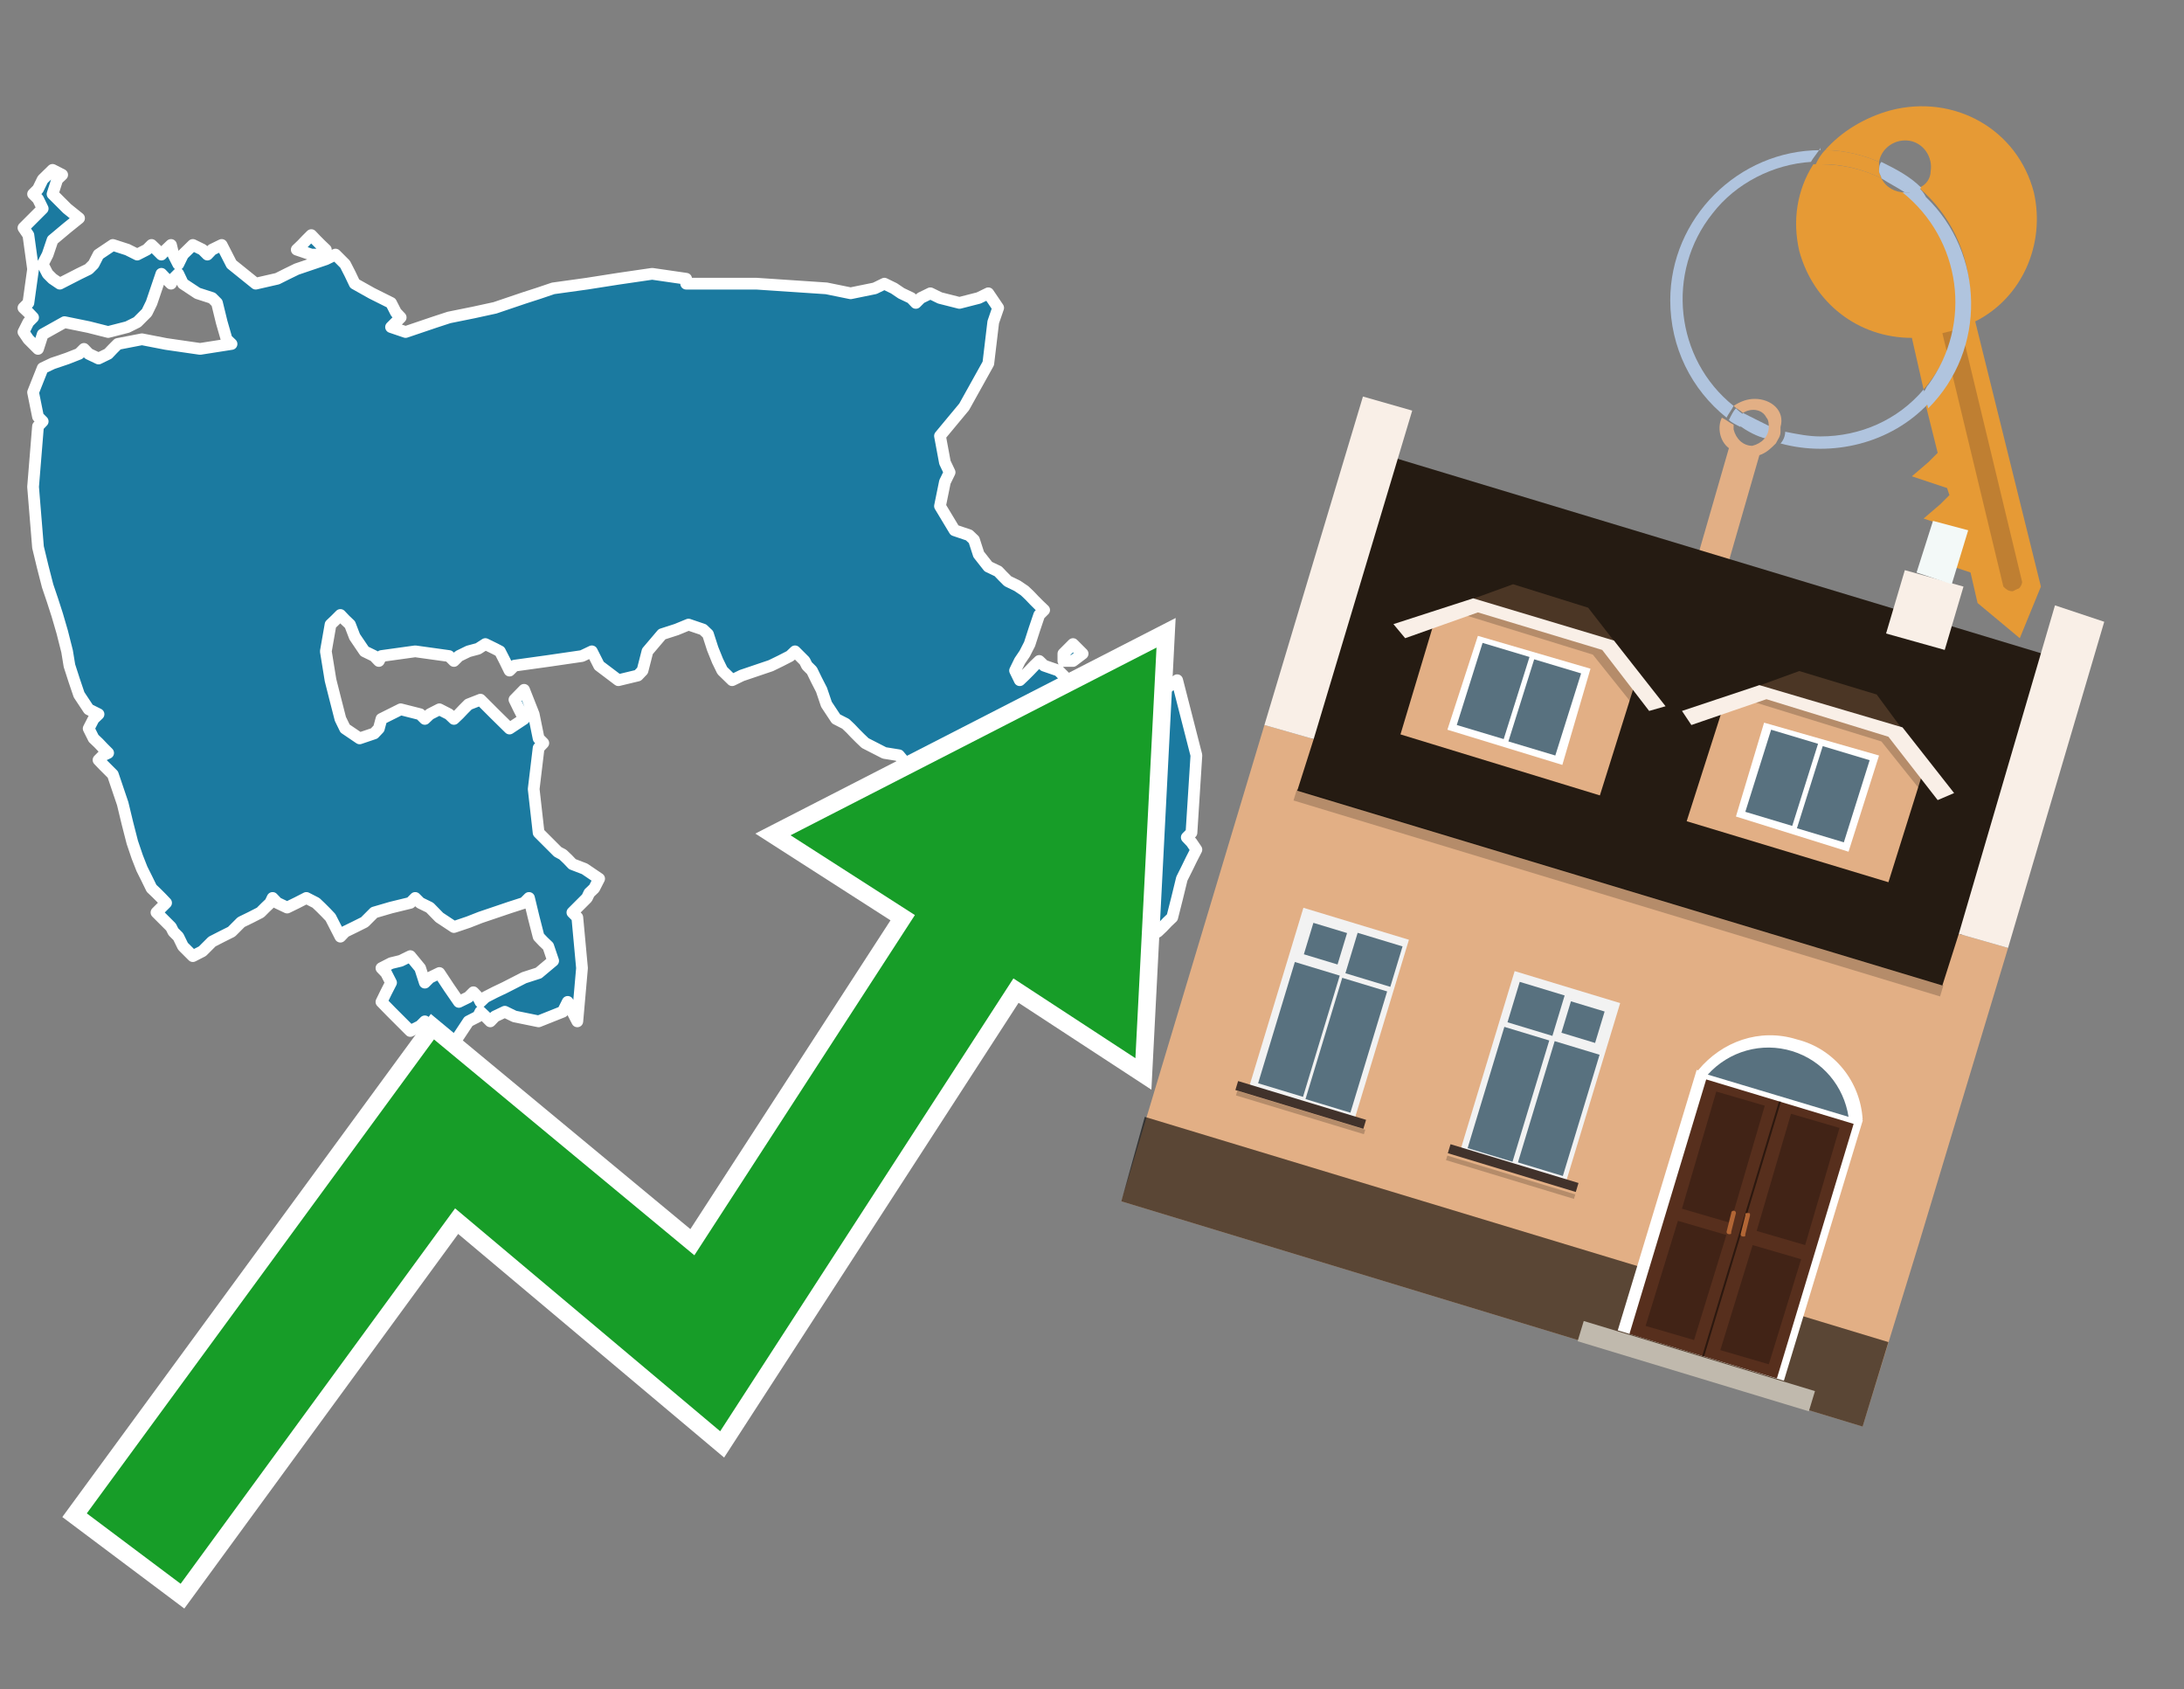
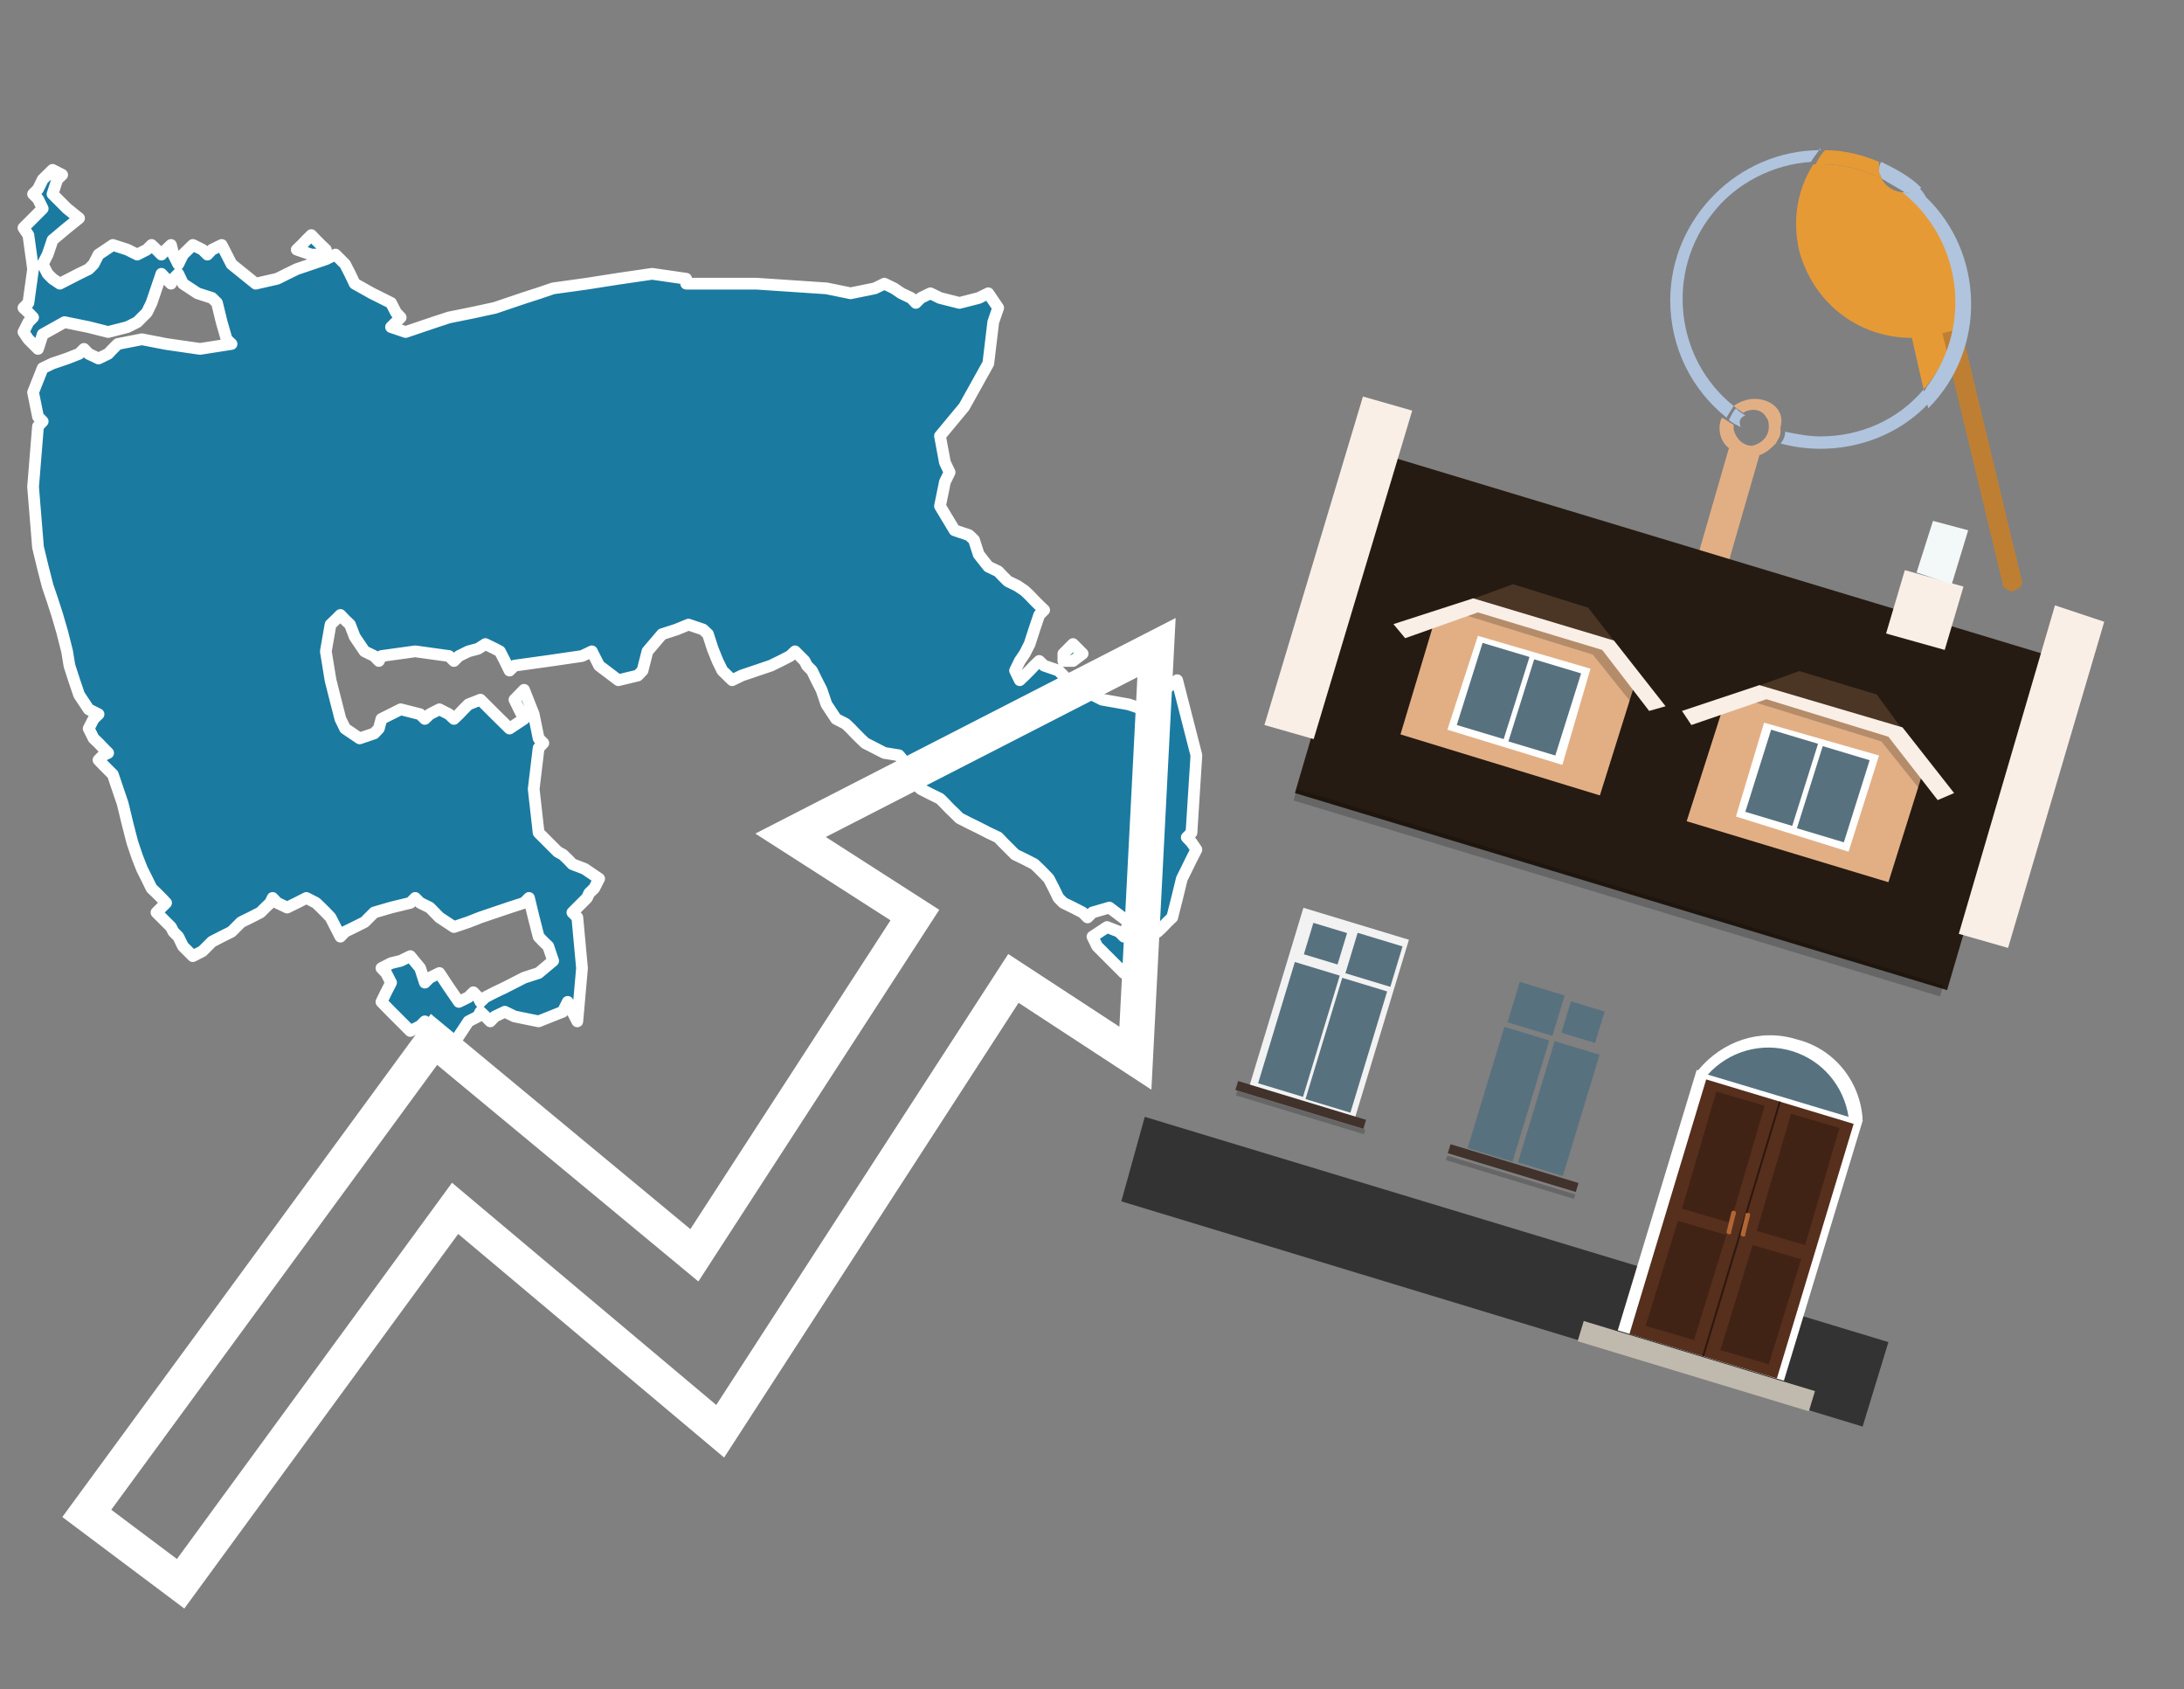
<svg xmlns="http://www.w3.org/2000/svg" version="1.1" id="Text" x="0px" y="0px" width="93.1px" height="72px" viewBox="0 0 93.1 72" style="enable-background:new 0 0 93.1 72;" xml:space="preserve">
  <rect x="0" y="0" width="93.1" height="72" fill="#808080" stroke="none" />
  <style type="text/css">
	.st0{fill:#1B7AA0;stroke:#FFFFFF;stroke-width:0.5;stroke-linejoin:round;}
	.st1{fill:none;stroke:#FFFFFF;stroke-width:1.5;stroke-miterlimit:10;}
	.st2{fill:#179D28;}
	.st3{fill:#E69A35;}
	.st4{fill:#B0C4DE;}
	.st5{fill:#E2AF85;}
	.st6{fill:#BF7F32;}
	.st7{fill-rule:evenodd;clip-rule:evenodd;fill:#251B12;}
	.st8{fill-rule:evenodd;clip-rule:evenodd;fill:#E2AF85;}
	.st9{opacity:0.2;fill-rule:evenodd;clip-rule:evenodd;}
	.st10{fill-rule:evenodd;clip-rule:evenodd;fill:#F9EFE7;}
	.st11{opacity:0.6;fill-rule:evenodd;clip-rule:evenodd;}
	.st12{fill-rule:evenodd;clip-rule:evenodd;fill:#F3F9F8;}
	.st13{fill:#4B3625;}
	.st14{fill:#F9EFE7;}
	.st15{fill-rule:evenodd;clip-rule:evenodd;fill:#FFFFFF;}
	.st16{fill-rule:evenodd;clip-rule:evenodd;fill:#58717F;}
	.st17{fill:#FFFFFF;}
	.st18{fill:#572F1D;}
	.st19{fill:#412316;}
	.st20{fill:#2C180F;}
	.st21{fill-rule:evenodd;clip-rule:evenodd;fill:#C0B9AD;}
	.st22{fill:#B26635;}
	.st23{fill:#58717F;}
	.st24{fill-rule:evenodd;clip-rule:evenodd;fill:#F2F2F2;}
	.st25{fill-rule:evenodd;clip-rule:evenodd;fill:#41322B;}
</style>
  <path class="st0" d="M45.33,27.86L45.74,27.45L46.15,27.86L45.74,28.17L45.33,28.17ZM32.24,12.09L35.23,12.29L36.26,12.5L37.29,12.29L37.7,12.09L38.11,12.29L38.42,12.5L38.84,12.7L39.04,12.91L39.25,12.7L39.66,12.5L40.07,12.7L40.9,12.91L41.72,12.7L42.13,12.5L42.55,13.12L42.34,13.73L42.13,15.49L41.1,17.34L40.07,18.58L40.28,19.71L40.48,20.13L40.28,20.54L40.07,21.57L40.69,22.6L41.31,22.81L41.52,23.01L41.72,23.63L42.13,24.15L42.55,24.35L42.75,24.56L42.96,24.77L43.37,24.97L43.68,25.18L43.89,25.38L44.09,25.59L44.3,25.8L44.51,26.0L44.3,26.21L44.09,26.83L43.89,27.45L43.68,27.86L43.47,28.17L43.27,28.58L43.47,28.99L43.68,28.79L43.89,28.58L44.09,28.37L44.3,28.17L44.51,28.37L45.12,28.58L45.74,29.2L46.98,29.82L48.11,30.02L48.73,30.23L49.35,29.61L50.18,28.99L51.0,32.19L50.79,35.49L50.59,35.69L50.79,35.9L51.0,36.21L50.79,36.62L50.59,37.03L50.38,37.45L50.18,38.27L49.97,39.1L49.76,39.3L49.56,39.51L49.35,39.71L48.94,39.92L48.53,40.33L48.32,40.75L48.11,41.16L47.91,41.47L47.7,41.26L47.49,41.05L47.39,40.95L47.19,40.75L46.98,40.54L46.77,40.33L46.57,39.92L47.19,39.51L47.7,39.71L47.91,39.92L48.11,39.3L47.29,38.68L46.57,38.89L46.36,39.1L46.15,38.89L45.74,38.68L45.33,38.48L45.12,38.27L44.92,37.86L44.71,37.45L44.51,37.24L44.3,37.03L44.09,36.83L43.68,36.62L43.27,36.42L43.16,36.31L42.96,36.11L42.75,35.9L42.55,35.69L42.13,35.49L41.72,35.28L41.31,35.08L40.9,34.87L40.69,34.66L40.48,34.46L40.28,34.25L40.07,34.04L39.66,33.84L39.25,33.63L39.04,33.43L38.84,32.81L38.32,32.19L37.7,32.09L37.29,31.88L36.88,31.67L36.67,31.47L36.46,31.26L36.26,31.05L36.05,30.85L35.64,30.64L35.23,30.02L35.02,29.4L34.81,28.99L34.61,28.58L34.4,28.37L34.3,28.17L34.09,27.96L33.89,27.76L33.68,27.96L33.27,28.17L32.86,28.37L32.24,28.58L31.62,28.79L31.21,28.99L30.79,28.58L30.59,28.17L30.38,27.65L30.18,27.03L29.97,26.83L29.35,26.62L28.84,26.83L28.22,27.03L27.6,27.76L27.39,28.58L27.19,28.79L26.36,28.99L25.54,28.37L25.23,27.76L24.81,27.96L23.37,28.17L21.93,28.37L21.72,28.58L21.52,28.17L21.31,27.76L21.1,27.65L20.69,27.45L20.38,27.65L19.97,27.76L19.56,27.96L19.35,28.17L19.14,27.96L17.7,27.76L16.26,27.96L16.15,28.17L15.95,27.96L15.54,27.76L15.12,27.14L14.92,26.62L14.71,26.42L14.51,26.21L14.3,26.42L14.09,26.62L13.89,27.76L14.09,28.99L14.3,29.82L14.51,30.64L14.71,31.05L15.33,31.47L15.95,31.26L16.15,31.05L16.26,30.64L17.08,30.23L17.91,30.44L18.11,30.64L18.32,30.44L18.73,30.23L19.14,30.44L19.35,30.64L19.56,30.44L19.76,30.23L19.97,30.02L20.48,29.82L21.1,30.44L21.72,31.05L22.34,30.64L22.13,30.23L21.93,29.82L22.34,29.4L22.75,30.44L22.96,31.47L23.16,31.67L22.96,31.88L22.75,33.63L22.96,35.49L23.16,35.69L23.37,35.9L23.58,36.11L23.78,36.31L23.99,36.42L24.2,36.62L24.4,36.83L24.92,37.03L25.54,37.45L25.33,37.86L25.12,38.06L25.02,38.27L24.81,38.48L24.61,38.68L24.4,38.89L24.61,39.1L24.81,41.26L24.61,43.53L24.4,43.12L24.2,42.7L23.99,43.12L22.96,43.53L21.93,43.32L21.52,43.12L21.1,43.32L20.9,43.53L20.69,43.32L20.48,43.12L20.38,43.32L19.97,43.53L19.56,44.15L19.14,44.77L18.73,44.56L18.53,44.35L18.32,43.94L18.11,43.53L17.91,43.73L17.49,43.94L17.08,43.53L16.67,43.12L16.26,42.7L16.46,42.29L16.67,41.88L16.46,41.47L16.26,41.26L16.67,41.05L17.08,40.95L17.49,40.75L17.91,41.26L18.11,41.88L18.32,41.67L18.73,41.47L19.14,42.09L19.56,42.7L19.97,42.5L20.18,42.29L20.38,42.5L20.48,42.7L20.69,42.5L21.1,42.29L21.52,42.09L21.93,41.88L22.34,41.67L22.96,41.47L23.58,40.95L23.37,40.33L23.16,40.13L22.96,39.92L22.75,39.1L22.55,38.27L22.34,38.48L21.72,38.68L21.1,38.89L20.48,39.1L19.97,39.3L19.35,39.51L18.73,39.1L18.32,38.68L17.91,38.48L17.7,38.27L17.49,38.48L16.67,38.68L15.95,38.89L15.74,39.1L15.54,39.3L15.12,39.51L14.71,39.71L14.51,39.92L14.3,39.51L14.09,39.1L13.89,38.89L13.68,38.68L13.47,38.48L13.06,38.27L12.65,38.48L12.24,38.68L11.82,38.48L11.62,38.27L11.52,38.48L11.31,38.68L11.1,38.89L10.69,39.1L10.28,39.3L10.07,39.51L9.87,39.71L9.45,39.92L9.04,40.13L8.84,40.33L8.63,40.54L8.22,40.75L7.8,40.33L7.6,39.92L7.39,39.71L7.29,39.51L7.08,39.3L6.88,39.1L6.67,38.89L6.88,38.68L7.08,38.48L6.88,38.27L6.67,38.06L6.46,37.86L6.26,37.45L6.05,37.03L5.85,36.52L5.64,35.9L5.43,35.08L5.23,34.25L5.02,33.63L4.81,33.01L4.61,32.81L4.4,32.6L4.2,32.39L4.4,32.19L4.61,32.09L4.4,31.88L4.2,31.67L3.99,31.47L3.78,31.05L3.99,30.64L4.2,30.44L3.78,30.23L3.37,29.61L3.16,28.99L2.96,28.37L2.86,27.76L2.65,26.93L2.44,26.21L2.24,25.59L2.03,24.97L1.82,24.15L1.62,23.32L1.41,20.75L1.62,18.17L1.82,17.96L1.62,17.76L1.41,16.72L1.82,15.69L2.24,15.49L2.86,15.28L3.37,15.08L3.58,14.87L3.78,15.08L4.2,15.28L4.61,15.08L4.81,14.87L5.02,14.66L6.05,14.46L7.08,14.66L8.53,14.87L9.87,14.66L9.66,14.46L9.45,13.73L9.25,12.91L9.04,12.7L8.42,12.5L7.8,12.09L7.6,11.67L7.39,11.88L7.29,12.09L7.08,11.88L6.88,11.67L6.67,12.29L6.46,12.91L6.26,13.32L5.85,13.73L5.43,13.94L4.61,14.15L3.78,13.94L2.75,13.73L1.82,14.25L1.62,14.87L1.41,14.66L1.21,14.46L1.0,14.15L1.21,13.73L1.41,13.53L1.21,13.32L1.0,13.12L1.21,12.91L1.41,11.47L1.21,10.02L1.0,9.71L1.41,9.3L1.82,8.89L1.62,8.48L1.41,8.27L1.62,8.06L1.82,7.65L2.24,7.24L2.65,7.45L2.44,7.65L2.24,8.27L2.86,8.89L3.37,9.3L2.86,9.71L2.24,10.23L2.03,10.85L1.82,11.26L2.03,11.67L2.24,11.88L2.55,12.09L2.96,11.88L3.37,11.67L3.78,11.47L3.99,11.26L4.2,10.85L4.81,10.44L5.43,10.64L5.85,10.85L6.26,10.64L6.46,10.44L6.67,10.64L6.88,10.85L7.08,10.64L7.29,10.44L7.39,10.85L7.6,11.26L7.8,10.85L8.22,10.44L8.63,10.64L8.84,10.85L9.04,10.64L9.45,10.44L9.87,11.26L10.9,12.09L11.82,11.88L12.24,11.67L12.65,11.47L13.27,11.26L13.89,11.05L14.3,10.85L14.71,11.26L14.92,11.67L15.12,12.09L15.85,12.5L16.67,12.91L16.88,13.32L17.08,13.53L16.88,13.73L16.67,13.94L17.29,14.15L17.91,13.94L18.53,13.73L19.14,13.53L20.18,13.32L21.1,13.12L21.72,12.91L22.34,12.7L22.96,12.5L23.58,12.29L25.02,12.09L26.36,11.88L27.8,11.67L29.25,11.88L29.25,12.09ZM13.27,10.85L12.65,10.64L12.86,10.44L13.06,10.23L13.27,10.02L13.47,10.23L13.68,10.44L13.89,10.64L13.89,10.85Z" />
  <polygon class="st1" points="49.3,27.6 33.7,35.6 39,39 29.6,53.5 18.5,44.3 3.7,64.5 7.7,67.5 19.4,51.5 30.7,61 43.2,41.7   48.4,45.1 " />
-   <polygon class="st2" points="49.3,27.6 33.7,35.6 39,39 29.6,53.5 18.5,44.3 3.7,64.5 7.7,67.5 19.4,51.5 30.7,61 43.2,41.7   48.4,45.1 " />
  <path class="st3" d="M80.2,7.6c0-0.1-0.1-0.2-0.1-0.3c0-0.1,0-0.3,0-0.4c-0.7-0.3-1.5-0.5-2.3-0.5c-0.2,0.2-0.3,0.4-0.4,0.6  c0.1,0,0.2,0,0.3,0C78.5,7,79.4,7.2,80.2,7.6z" />
  <path class="st4" d="M77.6,6.4c-3.5,0-6.4,2.9-6.4,6.4c0,2,0.9,3.8,2.4,5c0.1-0.2,0.2-0.3,0.3-0.5c-2.5-2-2.9-5.7-0.9-8.2  c1-1.3,2.6-2.1,4.2-2.2c0.1-0.2,0.3-0.4,0.4-0.6V6.4z" />
-   <path class="st3" d="M84.2,13.7c2-1,3-3.3,2.5-5.5C86,5.5,83.3,4,80.6,4.7c-1.1,0.3-2.1,0.9-2.8,1.7c0.8,0,1.6,0.2,2.3,0.5  c0.1-0.6,0.7-1,1.3-0.9c0.6,0.1,1,0.7,0.9,1.3c0,0.3-0.2,0.6-0.5,0.7c2.7,2.3,2.9,6.4,0.6,9c-0.1,0.1-0.2,0.2-0.3,0.3l0.5,2  l-0.4,0.4l-0.7,0.6l0.9,0.3l0.6,0.2l0.1,0.3l-0.4,0.4L82,22.1l0.9,0.3l0.6,0.2l0.1,0.3l-0.4,0.4l-0.7,0.6l0.9,0.3l0.6,0.2l0.3,1.3  l1.8,1.5L87,25L84.2,13.7z" />
  <path class="st3" d="M81.2,8.2c-0.4,0-0.8-0.2-1-0.6C79.4,7.2,78.5,7,77.6,7c-0.1,0-0.2,0-0.3,0c-0.7,1.1-0.9,2.4-0.6,3.7  c0.6,2.2,2.5,3.7,4.8,3.7l0.5,2.2c2.1-2.4,1.9-6.1-0.6-8.2C81.3,8.3,81.2,8.3,81.2,8.2z" />
-   <path class="st4" d="M74.1,18.1c0.4,0.3,0.8,0.5,1.2,0.6c0.1-0.1,0.2-0.3,0.2-0.5l0,0c-0.4-0.2-0.8-0.4-1.2-0.6  C74.2,17.8,74.1,17.9,74.1,18.1z" />
  <path class="st4" d="M74.4,17.7c-0.2-0.1-0.3-0.2-0.4-0.3c-0.1,0.1-0.2,0.3-0.3,0.5c0.1,0.1,0.3,0.2,0.5,0.3  C74.1,17.9,74.2,17.8,74.4,17.7z" />
  <path class="st5" d="M74.8,17c-0.3,0-0.6,0.1-0.9,0.3c0.1,0.1,0.3,0.2,0.4,0.3c0.3-0.2,0.8-0.2,1,0.2c0.1,0.1,0.1,0.3,0.1,0.4l0,0  c0,0.4-0.3,0.7-0.7,0.8c-0.4,0-0.7-0.3-0.8-0.7c0,0,0,0,0-0.1v-0.1c-0.2-0.1-0.3-0.2-0.5-0.3c-0.2,0.4-0.1,1,0.3,1.3l-1.5,5.2  l1.3,0.3l1.5-5.2c0.3-0.1,0.5-0.3,0.7-0.5c0.1-0.2,0.2-0.3,0.2-0.5c0-0.1,0-0.1,0-0.2C76.1,17.5,75.5,17,74.8,17z" />
  <path class="st6" d="M86,25.1l-0.2,0.1c-0.2,0-0.3-0.1-0.4-0.2l0,0l-2.6-10.8l0.8-0.2l2.6,10.8C86.2,24.9,86.1,25.1,86,25.1L86,25.1  z" />
  <path class="st4" d="M80.1,7.3c0,0.1,0.1,0.2,0.1,0.3c0.3,0.2,0.7,0.4,1,0.6c0.1,0,0.2,0,0.3,0c0.1,0,0.3-0.1,0.4-0.2  c-0.5-0.5-1.1-0.8-1.7-1.1C80.1,7,80.1,7.2,80.1,7.3z" />
  <path class="st4" d="M77.6,18.6c-0.5,0-1-0.1-1.5-0.2c0,0.2-0.1,0.4-0.2,0.5c2.2,0.6,4.7,0,6.3-1.7L82,16.6  C80.9,17.9,79.3,18.6,77.6,18.6z" />
  <path class="st4" d="M81.8,8c-0.1,0.1-0.2,0.1-0.4,0.2c-0.1,0-0.2,0-0.3,0c2.5,2,3,5.6,1.1,8.2c-0.1,0.1-0.1,0.2-0.2,0.3l0.2,0.7  c2.5-2.5,2.4-6.6-0.1-9C82,8.2,81.9,8.1,81.8,8L81.8,8z" />
  <g>
    <polygon class="st7" points="83,42.2 55.2,33.8 59.4,19.5 87.2,27.9 83,42.2  " />
-     <polygon class="st8" points="81.8,53 85.6,40.4 83.5,39.8 82.8,42 55.3,33.7 56,31.5 53.9,30.9 47.8,51.2 79.4,60.8  " />
    <rect x="54.6" y="37.8" transform="matrix(0.957 0.29 -0.29 0.957 13.995 -18.371)" class="st9" width="28.8" height="0.5" />
    <polygon class="st10" points="85.6,40.4 83.5,39.8 87.6,25.8 89.7,26.5 85.6,40.4  " />
    <polygon class="st10" points="56,31.5 53.9,30.9 58.1,16.9 60.2,17.5 56,31.5  " />
    <polygon class="st11" points="79.4,60.8 80.5,57.2 48.8,47.6 47.8,51.2 79.4,60.8  " />
    <polygon class="st10" points="83.7,25 81.2,24.3 80.4,27 82.9,27.7 83.7,25  " />
    <polygon class="st12" points="83.9,22.6 82.4,22.2 81.7,24.4 83.2,24.9 83.9,22.6  " />
    <g>
      <g>
        <g>
          <polygon class="st13" points="69.1,27.7 67.7,25.9 64.5,24.9 62.3,25.7     " />
        </g>
        <polygon class="st5" points="68.8,27.6 62.7,25.8 61.2,26.3 59.7,31.3 68.2,33.9 69.8,28.8    " />
        <path class="st9" d="M68.5,27.5c0,0-5.4-1.6-5.4-1.6l-0.7,0.3l5.5,1.7l1.6,2l0.2-0.8L68.5,27.5z" />
        <g>
          <polygon class="st14" points="68.8,27.3 62.8,25.5 59.4,26.6 59.9,27.2 63,26.1 68.3,27.7 70.3,30.3 71,30.1     " />
        </g>
        <g>
          <polygon class="st15" points="63,27.1 67.8,28.5 66.6,32.6 61.7,31.1 63,27.1     " />
          <path class="st16" d="M67.4,28.7l-1.1,3.5l-2-0.6l1.1-3.5L67.4,28.7L67.4,28.7z M64.1,31.5l-2-0.6l1.1-3.5l2,0.6L64.1,31.5      L64.1,31.5z" />
        </g>
      </g>
      <g>
        <g>
          <polygon class="st13" points="81.4,31.5 80,29.6 76.7,28.6 74.5,29.4     " />
        </g>
        <polygon class="st5" points="81.1,31.3 75,29.5 73.5,30 71.9,35 80.5,37.6 82.1,32.5    " />
        <path class="st9" d="M80.8,31.2c0,0-5.4-1.6-5.4-1.6l-0.7,0.3l5.5,1.7l1.6,2l0.2-0.8L80.8,31.2z" />
        <g>
          <polygon class="st14" points="81.1,31 75,29.2 71.7,30.3 72.1,30.9 75.3,29.8 80.5,31.4 82.6,34.1 83.3,33.8     " />
        </g>
        <g>
          <polygon class="st15" points="75.2,30.8 80.1,32.2 78.8,36.3 74,34.8 75.2,30.8     " />
          <path class="st16" d="M79.7,32.4l-1.1,3.5l-2-0.6l1.1-3.5L79.7,32.4L79.7,32.4z M76.4,35.2l-2-0.6l1.1-3.5l2,0.6L76.4,35.2      L76.4,35.2z" />
        </g>
      </g>
    </g>
    <g>
      <path class="st17" d="M79.4,47.7c-0.1-1.6-1.2-3-2.8-3.4c-1.6-0.5-3.2,0.1-4.2,1.3l-0.9,2.9c0.2,1.6,1.2,2.9,2.8,3.4    c1.6,0.5,3.3-0.1,4.2-1.3L79.4,47.7z" />
      <rect x="70.5" y="46.4" transform="matrix(0.957 0.29 -0.29 0.957 18.314 -19.251)" class="st15" width="7.4" height="11.6" />
      <g transform="matrix( 0.861, 0, 0, 0.861, 2148,666.7) ">
        <g>
          <g id="Symbol_9_0_Layer2_0_MEMBER_8_MEMBER_12_MEMBER_0_FILL_00000071535609853218612030000007318311833898988210_">
            <path class="st18" d="M-2410.3-720.9l7.3,2.2l-3.8,12.6l-7.3-2.2L-2410.3-720.9z" />
          </g>
        </g>
      </g>
      <g transform="matrix( 0.861, 0, 0, 0.861, 2148,666.7) ">
        <g>
          <g id="Symbol_9_0_Layer2_0_MEMBER_8_MEMBER_12_MEMBER_2_MEMBER_1_FILL_00000042007292041578639800000009126256085066988931_">
            <path class="st19" d="M-2413.3-708.7l1.6-5.2l2.4,0.7l-1.6,5.2L-2413.3-708.7z" />
          </g>
        </g>
      </g>
      <g transform="matrix( 0.861, 0, 0, 0.861, 2148,666.7) ">
        <g>
          <g id="Symbol_9_0_Layer2_0_MEMBER_8_MEMBER_12_MEMBER_2_MEMBER_1_FILL_00000172415880496494118290000009302335963428424105_">
            <path class="st19" d="M-2411.5-714.5l1.7-5.8l2.4,0.7l-1.7,5.8L-2411.5-714.5z" />
          </g>
        </g>
      </g>
      <g transform="matrix( 0.861, 0, 0, 0.861, 2148,666.7) ">
        <g>
          <g id="Symbol_9_0_Layer2_0_MEMBER_8_MEMBER_12_MEMBER_2_MEMBER_1_FILL_00000063630756830444980360000005713763271866059918_">
            <path class="st20" d="M-2410.5-707.2l3.8-12.6l0.1,0l-3.8,12.6L-2410.5-707.2z" />
          </g>
        </g>
      </g>
      <rect x="71.9" y="53" transform="matrix(0.29 -0.957 0.957 0.29 -4.321 110.601)" class="st21" width="0.9" height="10.3" />
      <path class="st22" d="M73.7,52.6L73.7,52.6c-0.1,0-0.1-0.1-0.1-0.1l0.2-0.8c0-0.1,0.1-0.1,0.1-0.1l0,0c0.1,0,0.1,0.1,0.1,0.1    l-0.2,0.8C73.8,52.6,73.8,52.6,73.7,52.6z" />
      <g transform="matrix( 0.861, 0, 0, 0.861, 2148,666.7) ">
        <g>
          <g id="Symbol_9_0_Layer2_0_MEMBER_8_MEMBER_12_MEMBER_2_MEMBER_1_FILL_00000044898017215124004440000000827653256012542618_">
            <path class="st19" d="M-2407.2-706.8l1.6-5.2l-2.4-0.7l-1.6,5.2L-2407.2-706.8z" />
          </g>
        </g>
      </g>
      <g transform="matrix( 0.861, 0, 0, 0.861, 2148,666.7) ">
        <g>
          <g id="Symbol_9_0_Layer2_0_MEMBER_8_MEMBER_12_MEMBER_2_MEMBER_1_FILL_00000096018455019418207170000017411823373603089826_">
            <path class="st19" d="M-2405.4-712.7l1.7-5.8l-2.4-0.7l-1.7,5.8L-2405.4-712.7z" />
          </g>
        </g>
      </g>
      <path class="st22" d="M74.3,52.7L74.3,52.7c0.1,0,0.1,0,0.1-0.1l0.2-0.8c0-0.1,0-0.1-0.1-0.1l0,0c-0.1,0-0.1,0-0.1,0.1l-0.2,0.8    C74.2,52.7,74.3,52.7,74.3,52.7z" />
      <g>
        <path class="st23" d="M78.8,47.6c-0.2-1.3-1.1-2.4-2.4-2.8c-1.3-0.4-2.7,0-3.6,1L78.8,47.6z" />
      </g>
    </g>
    <g>
-       <rect x="63.3" y="41.9" transform="matrix(-0.957 -0.29 0.29 -0.957 115.143 108.959)" class="st24" width="4.7" height="8.1" />
      <g>
        <rect x="66.8" y="42.8" transform="matrix(0.29 -0.957 0.957 0.29 6.229 95.531)" class="st16" width="1.4" height="1.5" />
        <rect x="63.7" y="46.3" transform="matrix(0.29 -0.957 0.957 0.29 1.925 97.075)" class="st16" width="5.4" height="2" />
        <rect x="64.5" y="42" transform="matrix(0.29 -0.957 0.957 0.29 5.363 93.116)" class="st16" width="1.8" height="2" />
        <rect x="61.6" y="45.6" transform="matrix(0.29 -0.957 0.957 0.29 1.059 94.66)" class="st16" width="5.4" height="2" />
      </g>
      <rect x="61.6" y="49.7" transform="matrix(-0.957 -0.29 0.29 -0.957 111.711 116.229)" class="st25" width="5.7" height="0.4" />
      <rect x="61.5" y="50" transform="matrix(-0.957 -0.29 0.29 -0.957 111.45 116.782)" class="st9" width="5.7" height="0.2" />
    </g>
    <g>
      <rect x="54.3" y="39.2" transform="matrix(0.957 0.29 -0.29 0.957 14.965 -14.572)" class="st24" width="4.7" height="8.1" />
      <g>
        <rect x="55.8" y="39.5" transform="matrix(0.29 -0.957 0.957 0.29 1.598 82.617)" class="st16" width="1.4" height="1.5" />
        <rect x="52.7" y="42.9" transform="matrix(0.29 -0.957 0.957 0.29 -2.707 84.161)" class="st16" width="5.4" height="2" />
        <rect x="57.6" y="39.9" transform="matrix(0.29 -0.957 0.957 0.29 2.464 85.031)" class="st16" width="1.8" height="2" />
        <rect x="54.7" y="43.5" transform="matrix(0.29 -0.957 0.957 0.29 -1.841 86.575)" class="st16" width="5.4" height="2" />
      </g>
      <rect x="52.6" y="46.9" transform="matrix(0.957 0.29 -0.29 0.957 16.041 -14.063)" class="st25" width="5.7" height="0.4" />
      <rect x="52.6" y="47.3" transform="matrix(0.957 0.29 -0.29 0.957 16.123 -14.025)" class="st9" width="5.7" height="0.2" />
    </g>
  </g>
</svg>